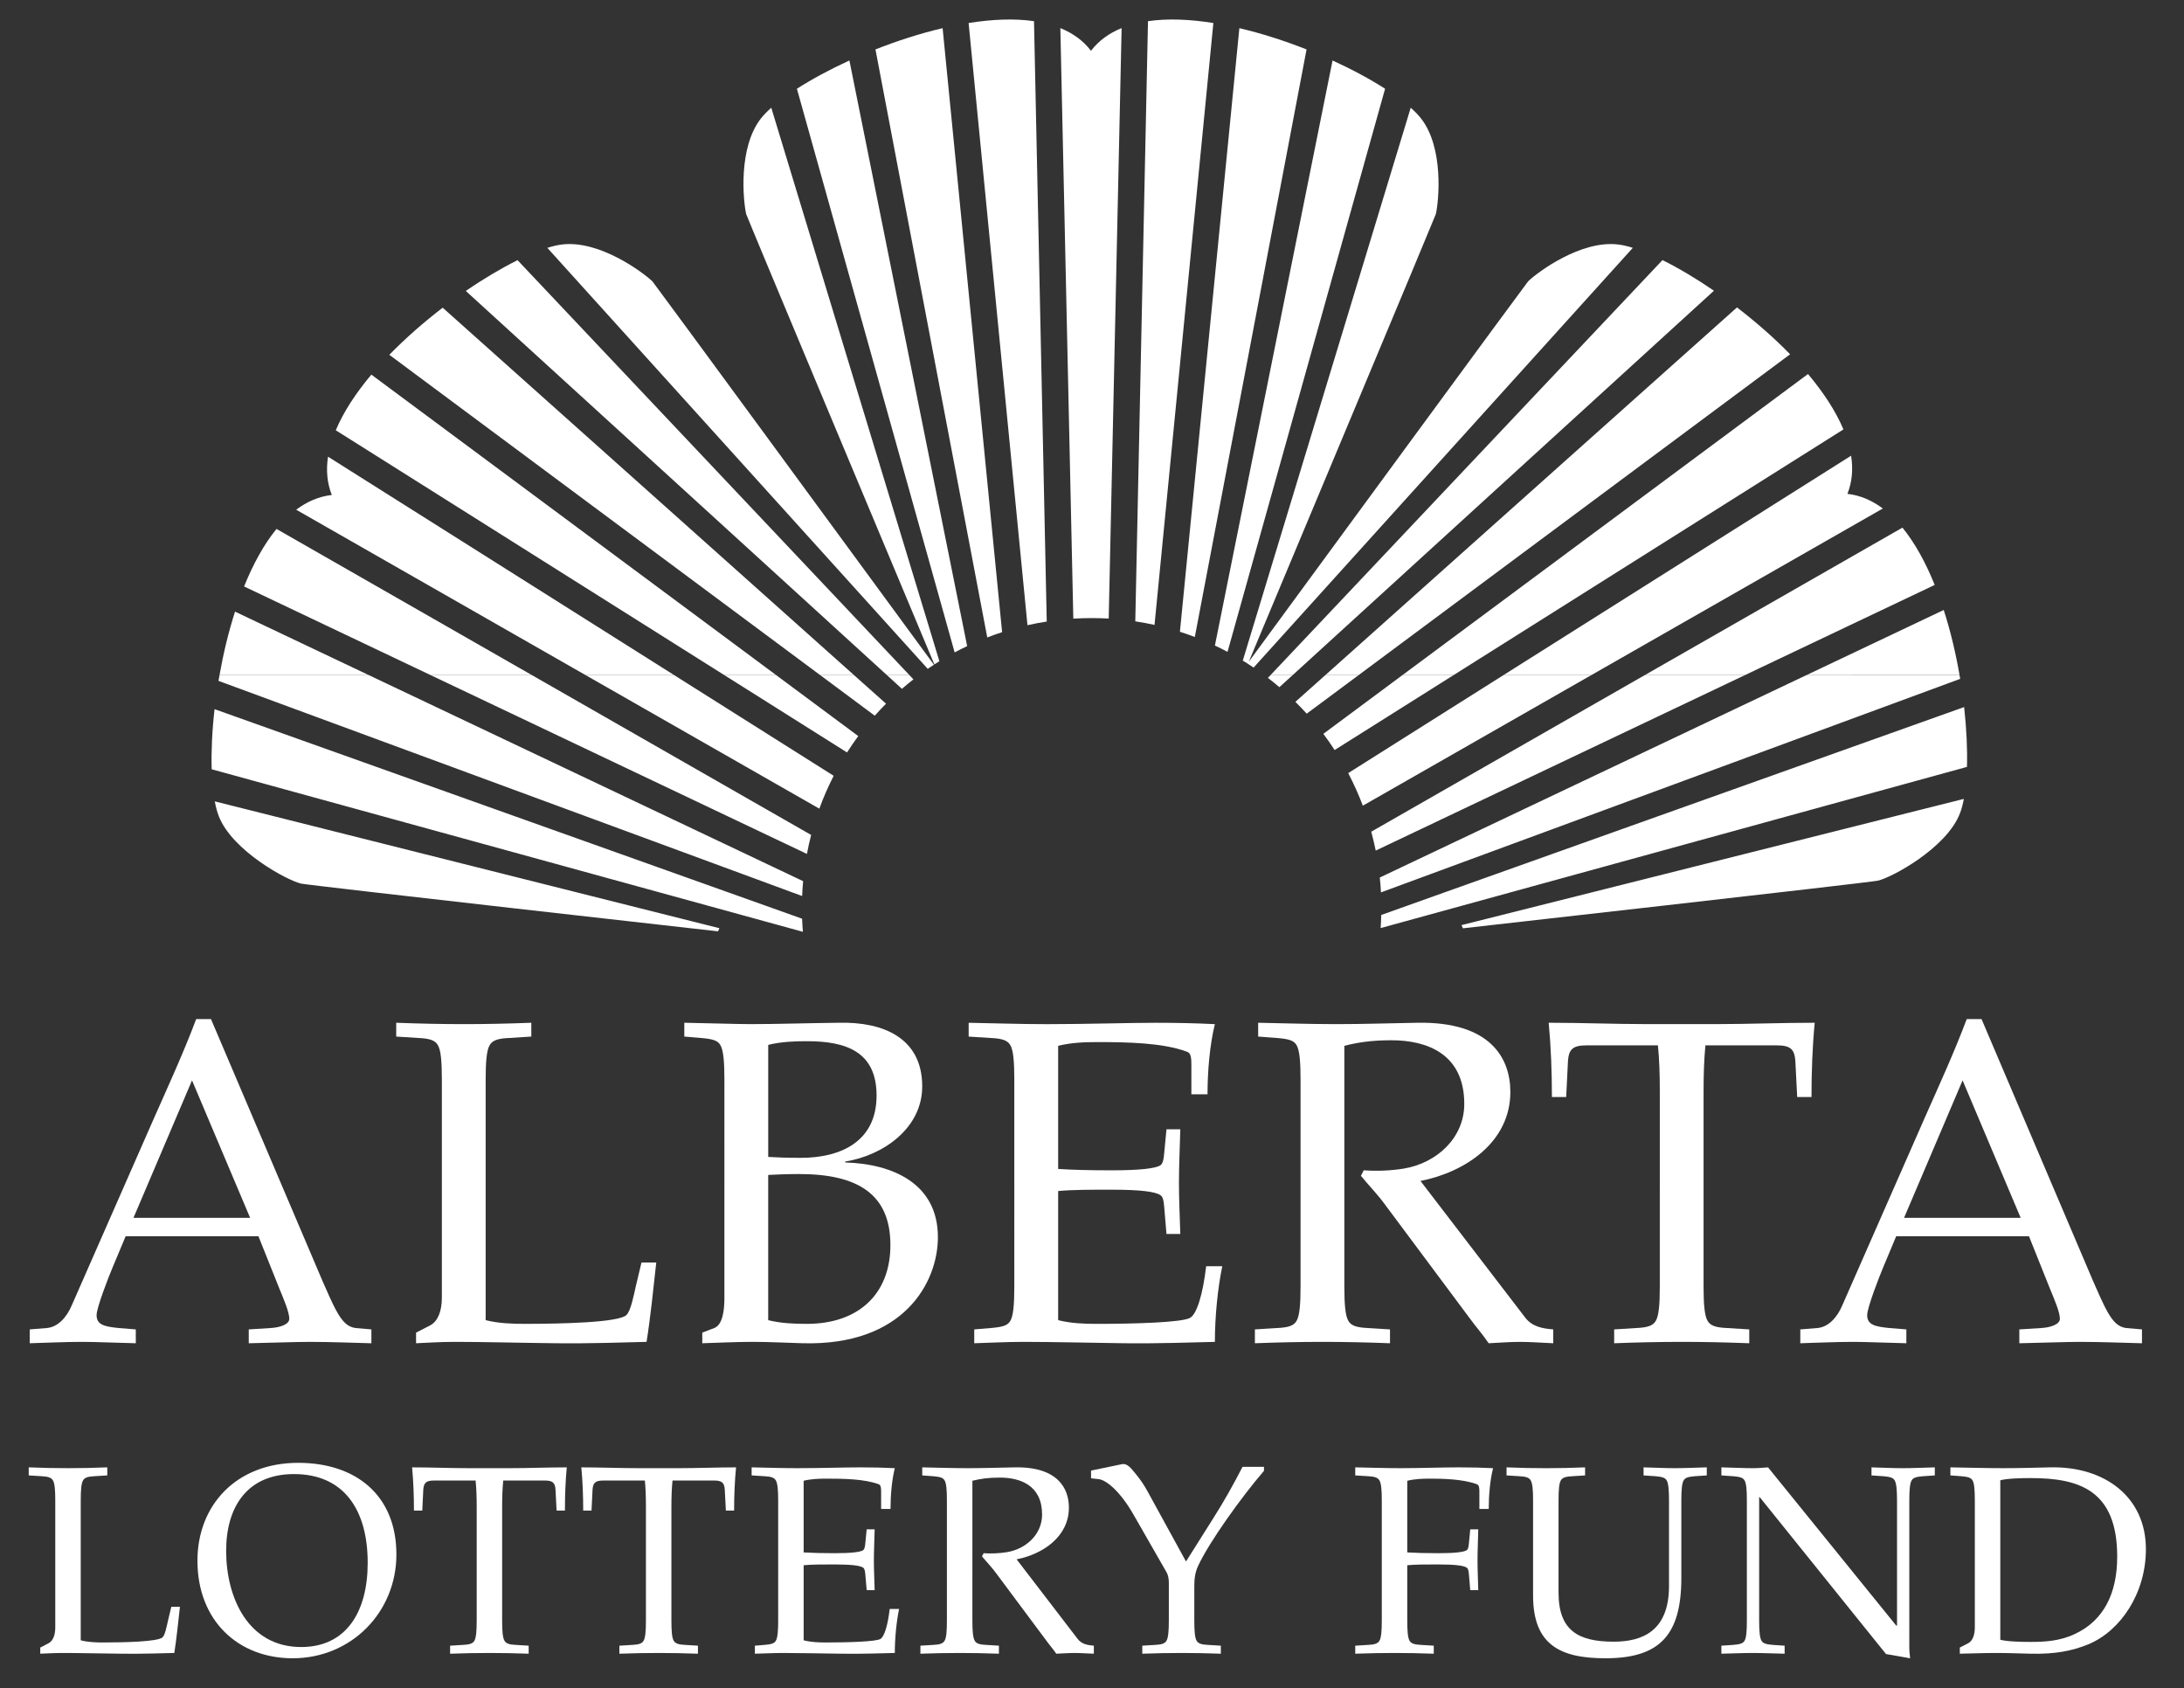
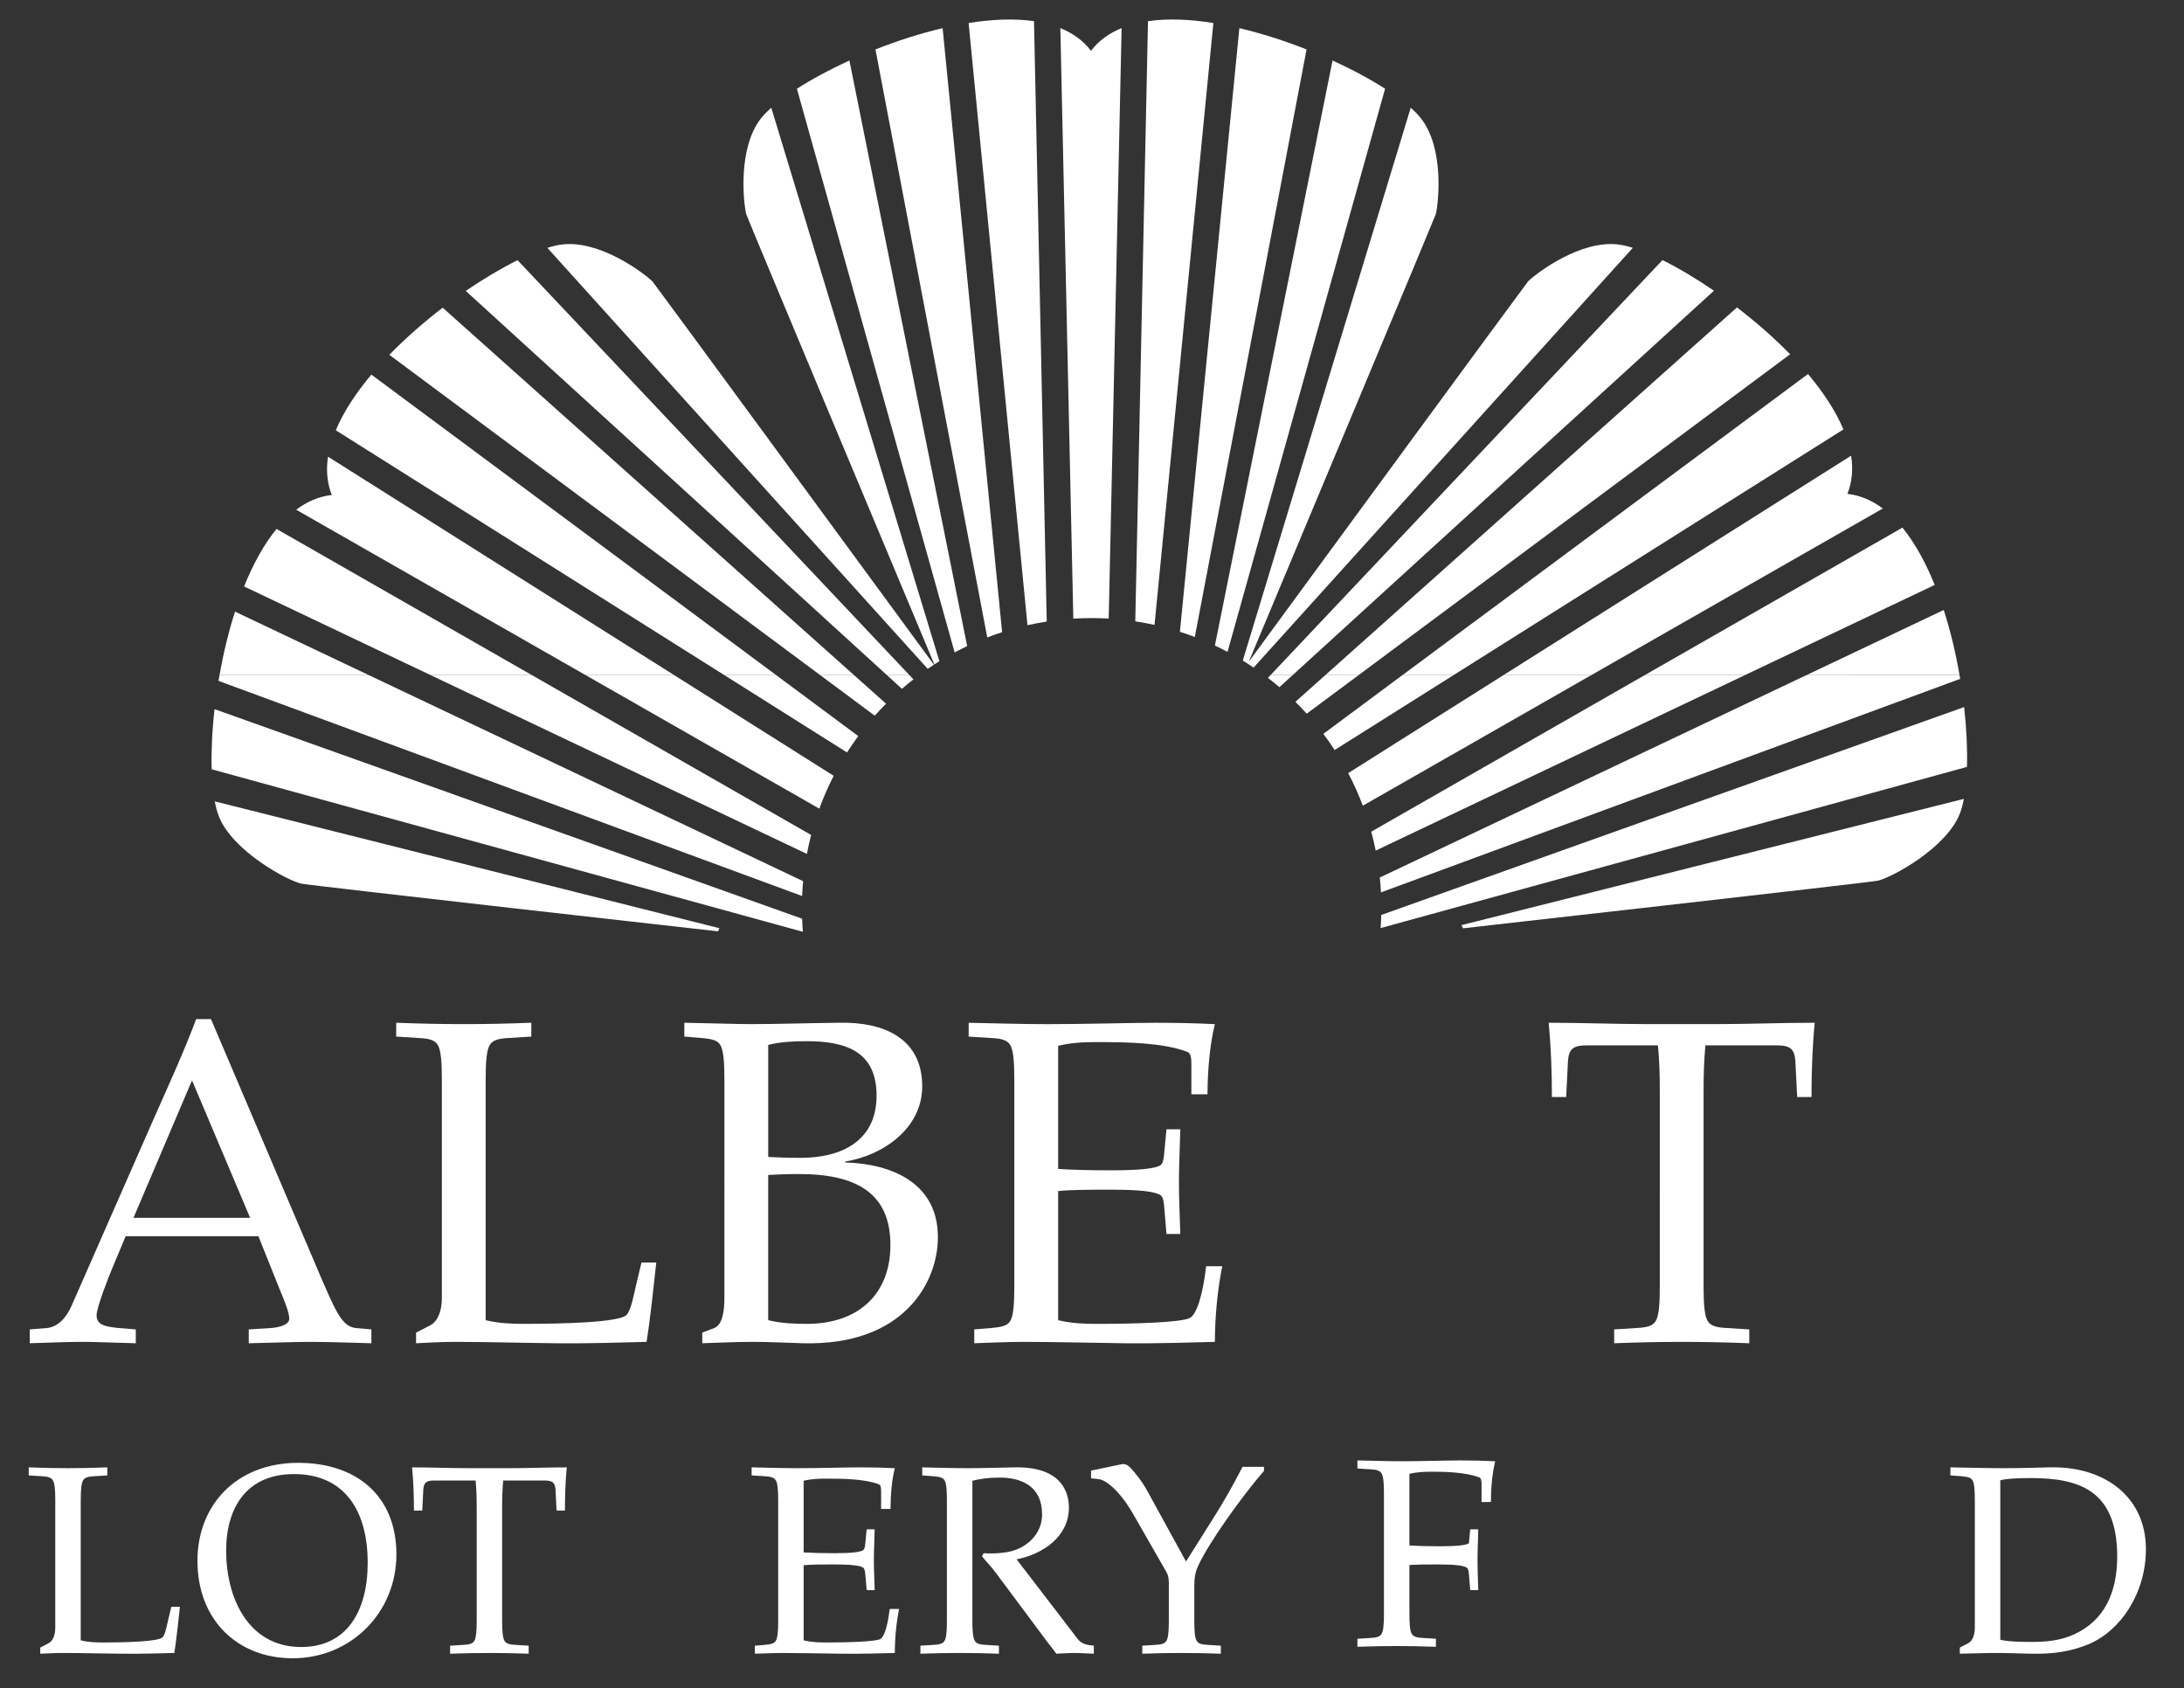
<svg xmlns="http://www.w3.org/2000/svg" version="1.1" id="Layer_1" x="0px" y="0px" width="308.955px" height="238.806px" viewBox="0 0 308.955 238.806" enable-background="new 0 0 308.955 238.806" xml:space="preserve">
  <rect x="0" y="0" width="308.955" height="238.806" fill="#333333" stroke="none" />
  <path fill="#FFFFFF" d="M11.423,212.218c0-1.441,0.072-2.426,0.339-2.842c0.228-0.379,0.679-0.528,1.591-0.573l1.824-0.112v-1.14  c-1.968,0.083-3.754,0.116-5.501,0.116c-1.857,0-3.643-0.033-5.612-0.116v1.14l1.818,0.112c0.907,0.045,1.363,0.194,1.591,0.573  c0.273,0.416,0.345,1.4,0.345,2.842v17.976c0,1.029-0.3,1.903-0.952,2.237l-1.173,0.611v0.867c0.984-0.032,1.936-0.104,3.22-0.104  c2.353,0,4.862,0.072,8.271,0.104c2.809,0.045,5.806-0.072,7.475-0.104c0.3-1.896,0.562-4.439,0.795-6.53h-1.218l-0.456,1.896  c-0.189,0.801-0.417,2.092-0.79,2.426c-0.65,0.61-5.278,0.723-8.387,0.723c-1.024,0-2.125-0.033-3.182-0.307V212.218z" />
  <path fill="#FFFFFF" d="M41.587,208.501c7.052,0,10.428,5.04,10.428,12.555c0,6.981-3.069,11.909-9.405,11.909  c-7.509,0-10.618-6.977-10.618-13.611C31.992,213.13,34.985,208.501,41.587,208.501 M41.398,234.555  c8.305,0,14.678-6.518,14.678-14.678c0-8.417-5.768-12.966-13.883-12.966c-8.799,0-14.261,6.029-14.261,13.838  C27.932,229.25,33.7,234.555,41.398,234.555" />
  <path fill="#FFFFFF" d="M67.434,229.25c0,1.435-0.077,2.43-0.339,2.848c-0.228,0.372-0.684,0.529-1.597,0.566l-1.824,0.112v1.134  c1.975-0.072,3.76-0.104,5.618-0.104c1.741,0,3.526,0.032,5.496,0.104v-1.134l-1.819-0.112c-0.912-0.037-1.362-0.194-1.59-0.566  c-0.267-0.418-0.345-1.413-0.345-2.848v-16.042c0-1.44,0.039-2.659,0.156-3.794h5.879c1.134,0,1.441,0.334,1.513,1.252l0.155,2.998  h1.18c0-2.052,0.072-4.138,0.261-6.112c-2.731,0-5.461,0.116-8.193,0.116h-5.501c-2.726,0-5.462-0.116-8.188-0.116  c0.185,1.975,0.262,4.061,0.262,6.112h1.179l0.145-2.998c0.083-0.918,0.384-1.252,1.524-1.252h5.874  c0.117,1.135,0.156,2.354,0.156,3.794V229.25z" />
-   <path fill="#FFFFFF" d="M91.374,229.25c0,1.435-0.072,2.43-0.345,2.848c-0.217,0.372-0.673,0.529-1.585,0.566l-1.824,0.112v1.134  c1.969-0.072,3.754-0.104,5.618-0.104c1.741,0,3.527,0.032,5.496,0.104v-1.134l-1.819-0.112c-0.913-0.037-1.362-0.194-1.597-0.566  c-0.267-0.418-0.339-1.413-0.339-2.848v-16.042c0-1.44,0.039-2.659,0.156-3.794h5.879c1.134,0,1.441,0.334,1.513,1.252l0.156,2.998  h1.167c0-2.052,0.083-4.138,0.273-6.112c-2.737,0-5.462,0.116-8.199,0.116h-5.496c-2.736,0-5.462-0.116-8.193-0.116  c0.189,1.975,0.267,4.061,0.267,6.112h1.174l0.15-2.998c0.078-0.918,0.384-1.252,1.524-1.252h5.874  c0.117,1.135,0.15,2.354,0.15,3.794V229.25z" />
  <path fill="#FFFFFF" d="M110.085,229.25c0,1.435-0.078,2.43-0.345,2.848c-0.227,0.372-0.684,0.489-1.59,0.566l-1.363,0.112v1.134  c1.363-0.032,2.614-0.104,4.055-0.104c2.353,0,5.345,0.072,8.271,0.104c2.809,0.045,5.801-0.072,7.47-0.104  c0-2.054,0.228-4.406,0.606-6.224h-1.33c-0.262,2.273-0.756,3.943-1.324,4.249c-0.684,0.377-4.556,0.489-7.665,0.489  c-1.023,0-2.125-0.033-3.182-0.307v-10.618c1.174-0.111,2.581-0.111,4.394-0.111c2.314,0,3.61,0.156,4.021,0.456  c0.189,0.111,0.267,0.456,0.307,0.946l0.194,2.236h1.129c-0.034-1.369-0.111-2.805-0.111-4.205c0-1.403,0.078-2.849,0.111-4.399  h-1.129l-0.194,1.974c-0.04,0.489-0.117,0.828-0.307,0.979c-0.411,0.268-1.707,0.422-4.021,0.422c-1.813,0-3.182-0.038-4.394-0.11  v-10.134c1.057-0.262,2.158-0.302,3.182-0.302c2.431,0,5.423,0.04,7.437,0.796c0.306,0.116,0.339,0.528,0.339,1.029v2.464h1.33  c0-1.936,0.188-4.1,0.606-5.769c-1.479-0.078-3.182-0.116-4.889-0.116c-2.169,0-5.651,0.116-8.956,0.116  c-2.158,0-4.322-0.078-6.408-0.116v1.14l1.819,0.112c0.907,0.045,1.363,0.194,1.59,0.573c0.268,0.416,0.345,1.4,0.345,2.842V229.25z  " />
  <path fill="#FFFFFF" d="M137.557,209.449c1.063-0.262,2.164-0.451,3.871-0.451c2.954,0,5.99,1.134,5.99,5.228  c0,2.809-2.28,4.862-4.934,5.313c-1.14,0.188-2.313,0.231-3.336,0.154l-0.229,0.451c0.646,0.795,1.368,1.518,1.975,2.353l6.98,9.367  c0.489,0.69,1.057,1.328,1.553,2.046c0.872-0.032,1.707-0.104,2.579-0.104c0.874,0,1.747,0.072,2.732,0.104v-1.134  c-0.913-0.077-1.741-0.222-2.314-0.99l-8.61-11.226c3.676-0.718,7.397-3.181,7.397-7.319c0-2.726-1.596-5.806-7.659-5.689  c-2.208,0.038-4.404,0.116-6.641,0.116c-2.241,0-4.438-0.078-6.447-0.116v1.14l1.553,0.112c0.912,0.077,1.368,0.194,1.596,0.573  c0.267,0.416,0.339,1.4,0.339,2.842v17.031c0,1.435-0.072,2.43-0.339,2.848c-0.228,0.372-0.684,0.529-1.596,0.566l-1.813,0.112  v1.134c1.969-0.072,3.749-0.104,5.607-0.104c1.746,0,3.526,0.032,5.501,0.104v-1.134l-1.819-0.112  c-0.912-0.037-1.369-0.194-1.59-0.566c-0.267-0.418-0.345-1.413-0.345-2.848V209.449z" />
  <path fill="#FFFFFF" d="M162.349,210.972c-0.49-0.913-1.024-1.681-1.669-2.471c-0.646-0.795-1.213-1.558-1.969-1.4l-4.367,0.907  v1.095l1.102,0.116c0.951,0.117,2.882,1.519,4.855,4.934l4.7,8.199c0.229,0.372,0.345,0.9,0.345,1.513v5.385  c0,1.435-0.077,2.43-0.345,2.848c-0.228,0.372-0.684,0.529-1.596,0.566l-1.814,0.112v1.134c1.969-0.072,3.755-0.104,5.607-0.104  c1.752,0,3.532,0.032,5.506,0.104v-1.134l-1.824-0.112c-0.912-0.037-1.362-0.194-1.59-0.566c-0.268-0.418-0.34-1.413-0.34-2.848  v-4.896c0-0.907,0.072-1.857,0.528-2.842c1.558-3.377,6.146-9.783,9.328-13.467v-0.566h-3.037c-1.246,2.426-2.575,4.816-4.094,7.204  l-3.899,6.184L162.349,210.972z" />
-   <path fill="#FFFFFF" d="M199.075,221.395c1.174-0.111,2.581-0.111,4.399-0.111c2.313,0,3.599,0.156,4.016,0.456  c0.195,0.111,0.268,0.456,0.306,0.946l0.189,2.236h1.135c-0.033-1.369-0.105-2.805-0.105-4.205c0-1.403,0.072-2.849,0.105-4.399  h-1.135l-0.189,1.974c-0.038,0.489-0.11,0.828-0.306,0.979c-0.417,0.268-1.702,0.422-4.016,0.422c-1.818,0-3.188-0.038-4.399-0.11  v-10.134c1.062-0.262,2.163-0.302,3.188-0.302c1.668,0,4.666,0.04,6.669,0.796c0.312,0.116,0.345,0.528,0.345,1.029v2.464h1.323  c0-1.936,0.189-4.1,0.612-5.769c-1.479-0.078-3.193-0.116-4.896-0.116c-2.157,0-5.656,0.116-8.192,0.116  c-2.158,0-4.322-0.078-6.408-0.116v1.14l1.819,0.112c0.906,0.045,1.362,0.194,1.591,0.573c0.268,0.416,0.345,1.4,0.345,2.842v17.031  c0,1.435-0.077,2.43-0.345,2.848c-0.229,0.372-0.685,0.529-1.591,0.566l-1.819,0.112v1.134c1.969-0.072,3.755-0.104,5.613-0.104  c1.746,0,3.525,0.032,5.494,0.104v-1.134l-1.812-0.112c-0.913-0.037-1.369-0.194-1.597-0.566c-0.267-0.418-0.339-1.413-0.339-2.848  V221.395z" />
-   <path fill="#FFFFFF" d="M216.874,225.677c0,6.949,3.793,8.878,10.24,8.878c7.659,0,10.734-3.26,10.734-11.375v-10.962  c0-1.441,0.072-2.426,0.34-2.842c0.223-0.379,0.679-0.496,1.591-0.573l1.669-0.112v-1.14c-1.669,0.038-3.037,0.116-4.551,0.116  c-1.362,0-2.881-0.078-4.394-0.116v1.14l1.669,0.112c0.9,0.077,1.362,0.194,1.591,0.573c0.261,0.416,0.339,1.4,0.339,2.842v12.136  c0,6.296-3.716,7.854-7.81,7.854c-5.006,0-7.815-1.558-7.815-6.941v-13.048c0-1.441,0.072-2.426,0.334-2.842  c0.229-0.379,0.685-0.528,1.603-0.573l1.818-0.112v-1.14c-1.974,0.083-3.755,0.116-5.501,0.116c-1.857,0-3.643-0.033-5.611-0.116  v1.14l1.824,0.112c0.906,0.045,1.357,0.194,1.585,0.573c0.267,0.416,0.345,1.4,0.345,2.842V225.677z" />
-   <path fill="#FFFFFF" d="M247.116,229.25c0,1.435-0.072,2.43-0.34,2.848c-0.228,0.372-0.684,0.489-1.596,0.566l-1.669,0.112v1.134  c1.513-0.032,3.037-0.104,4.399-0.104c1.519,0,2.887,0.072,4.55,0.104v-1.134l-1.663-0.112c-0.912-0.077-1.368-0.194-1.597-0.566  c-0.267-0.418-0.345-1.413-0.345-2.848v-17.482h0.078l17.865,22.188l3.41,0.601c-0.033-0.45-0.112-0.944-0.112-1.4v-20.937  c0-1.441,0.079-2.426,0.341-2.842c0.228-0.379,0.684-0.496,1.596-0.573l1.67-0.112v-1.14c-1.67,0.038-3.038,0.116-4.551,0.116  c-1.369,0-2.887-0.078-4.405-0.116v1.14l1.674,0.112c0.906,0.077,1.362,0.194,1.592,0.573c0.267,0.416,0.344,1.4,0.344,2.842v17.709  h-0.116l-18.128-22.376c-0.684,0.038-1.367,0.116-2.052,0.116c-1.368,0-2.881-0.078-4.55-0.116v1.14l1.669,0.112  c0.912,0.077,1.368,0.194,1.596,0.573c0.268,0.416,0.34,1.4,0.34,2.842V229.25z" />
+   <path fill="#FFFFFF" d="M199.075,221.395c1.174-0.111,2.581-0.111,4.399-0.111c2.313,0,3.599,0.156,4.016,0.456  c0.195,0.111,0.268,0.456,0.306,0.946l0.189,2.236h1.135c-0.033-1.369-0.105-2.805-0.105-4.205c0-1.403,0.072-2.849,0.105-4.399  h-1.135l-0.189,1.974c-0.417,0.268-1.702,0.422-4.016,0.422c-1.818,0-3.188-0.038-4.399-0.11  v-10.134c1.062-0.262,2.163-0.302,3.188-0.302c1.668,0,4.666,0.04,6.669,0.796c0.312,0.116,0.345,0.528,0.345,1.029v2.464h1.323  c0-1.936,0.189-4.1,0.612-5.769c-1.479-0.078-3.193-0.116-4.896-0.116c-2.157,0-5.656,0.116-8.192,0.116  c-2.158,0-4.322-0.078-6.408-0.116v1.14l1.819,0.112c0.906,0.045,1.362,0.194,1.591,0.573c0.268,0.416,0.345,1.4,0.345,2.842v17.031  c0,1.435-0.077,2.43-0.345,2.848c-0.229,0.372-0.685,0.529-1.591,0.566l-1.819,0.112v1.134c1.969-0.072,3.755-0.104,5.613-0.104  c1.746,0,3.525,0.032,5.494,0.104v-1.134l-1.812-0.112c-0.913-0.037-1.369-0.194-1.597-0.566c-0.267-0.418-0.339-1.413-0.339-2.848  V221.395z" />
  <path fill="#FFFFFF" d="M282.969,209.376c1.063-0.273,3.038-0.307,4.322-0.307c6.831,0,12.215,1.707,12.215,11.113  c0,5.123-1.856,9.033-6.029,10.957c-2.086,0.995-4.289,1.102-6.186,1.102c-1.284,0-3.259-0.034-4.322-0.301V209.376z   M279.365,230.194c0,1.029-0.3,1.903-0.945,2.237l-1.179,0.611v0.867c1.79-0.032,3.459-0.104,5.161-0.104  c1.708,0,3.376,0.072,4.889,0.104c3.382,0.078,5.808-0.378,8.12-1.323c4.589-1.902,8.155-7.243,8.155-13.467  c0-7.353-5.802-11.752-13.577-11.568c-1.669,0.038-4.1,0.116-6.602,0.116c-2.503,0-4.936-0.078-7.478-0.116v1.14l1.525,0.112  c0.912,0.077,1.368,0.194,1.596,0.573c0.262,0.416,0.334,1.4,0.334,2.842V230.194z" />
  <path fill="#FFFFFF" d="M18.882,172.259l8.282-19.445l8.22,19.445H18.882z M29.845,144.142h-2.091  c-1.763,4.7-3.977,9.522-6.001,14.089l-11.609,26.421c-0.718,1.695-1.958,3.059-3.521,3.192l-2.414,0.194v1.958  c2.475-0.066,4.95-0.194,7.498-0.194c1.892,0,4.372,0.128,7.503,0.194v-1.958l-2.414-0.194c-2.024-0.2-3.131-0.456-3.131-1.824  c0-1.046,1.697-5.418,2.28-6.786l1.831-4.372h18.783l3.003,7.504c0.646,1.562,1.363,3.265,1.363,4.177  c0,0.778-1.302,1.234-2.67,1.302l-3.064,0.194v1.958c3.521-0.066,6.391-0.194,8.677-0.194c2.931,0,5.801,0.128,8.671,0.194v-1.958  l-2.219-0.194c-1.174-0.134-1.892-0.979-2.609-2.214c-0.779-1.374-1.497-3.138-2.086-4.438L29.845,144.142z" />
  <path fill="#FFFFFF" d="M68.703,152.685c0-2.475,0.133-4.177,0.59-4.889c0.395-0.656,1.174-0.912,2.736-0.979l3.132-0.199v-1.953  c-3.393,0.128-6.458,0.194-9.456,0.194c-3.198,0-6.263-0.066-9.656-0.194v1.953l3.131,0.199c1.568,0.067,2.347,0.323,2.742,0.979  c0.456,0.712,0.584,2.414,0.584,4.889V183.6c0,1.763-0.523,3.265-1.63,3.855l-2.019,1.039v1.502c1.691-0.066,3.326-0.194,5.54-0.194  c4.044,0,8.35,0.128,14.217,0.194c4.834,0.061,9.984-0.128,12.849-0.194c0.528-3.26,0.979-7.631,1.375-11.225h-2.091l-0.779,3.265  c-0.323,1.374-0.718,3.588-1.369,4.178c-1.113,1.04-9.066,1.234-14.417,1.234c-1.757,0-3.649-0.066-5.479-0.523V152.685z" />
  <path fill="#FFFFFF" d="M108.673,147.796c1.83-0.456,3.715-0.523,5.479-0.523c5.479,0,9.851,1.436,9.851,7.698  c0,6.458-5.022,8.8-10.702,8.8c-1.953,0-3.454-0.056-4.627-0.128V147.796z M108.673,166.191c1.173-0.062,2.542-0.128,4.372-0.128  c8.342,0,12.915,2.87,12.915,10.045c0,6.976-4.573,11.146-11.809,11.146c-1.763,0-3.649-0.066-5.479-0.523V166.191z M102.477,183.6  c0,1.763-0.256,3.788-1.435,4.244l-1.696,0.65v1.502c2.347-0.066,4.694-0.194,7.108-0.194c2.347,0,4.694,0.128,7.108,0.194  c14.29,0.39,19.117-8.61,19.117-15.001c0-7.632-6.458-10.374-13.11-10.568v-0.133c5.345-0.847,10.891-4.695,10.891-10.63  c0-6.914-5.612-9.127-11.681-9c-5.145,0.062-8.805,0.194-12.587,0.194c-2.08,0-5.801-0.133-9.389-0.194v1.953l2.347,0.199  c1.563,0.134,2.353,0.323,2.736,0.979c0.456,0.712,0.59,2.414,0.59,4.889V183.6z" />
  <path fill="#FFFFFF" d="M143.487,181.97c0,2.481-0.128,4.178-0.584,4.895c-0.395,0.656-1.174,0.846-2.742,0.979l-2.341,0.194v1.958  c2.341-0.066,4.5-0.194,6.975-0.194c4.043,0,9.199,0.128,14.222,0.194c4.823,0.061,9.979-0.128,12.844-0.194  c0-3.527,0.395-7.564,1.046-10.702h-2.28c-0.457,3.921-1.308,6.786-2.287,7.309c-1.173,0.651-7.825,0.846-13.171,0.846  c-1.763,0-3.654-0.066-5.479-0.523v-18.266c2.019-0.189,4.433-0.189,7.559-0.189c3.982,0,6.202,0.262,6.92,0.785  c0.327,0.194,0.462,0.778,0.522,1.63l0.322,3.849h1.958c-0.066-2.353-0.194-4.828-0.194-7.242s0.128-4.889,0.194-7.564h-1.958  l-0.322,3.394c-0.061,0.845-0.195,1.435-0.522,1.689c-0.718,0.463-2.938,0.718-6.92,0.718c-3.126,0-5.479-0.061-7.559-0.194v-17.415  c1.824-0.456,3.716-0.528,5.479-0.528c4.172,0,9.327,0.072,12.787,1.379c0.519,0.189,0.579,0.912,0.579,1.758v4.244h2.286  c0-3.326,0.327-7.048,1.04-9.918c-2.542-0.133-5.474-0.194-8.41-0.194c-3.716,0-9.717,0.194-15.391,0.194  c-3.721,0-7.442-0.133-11.03-0.194v1.953l3.131,0.199c1.568,0.067,2.347,0.323,2.742,0.979c0.456,0.712,0.584,2.414,0.584,4.889  V181.97z" />
-   <path fill="#FFFFFF" d="M190.176,147.924c1.829-0.456,3.721-0.784,6.652-0.784c5.089,0,10.312,1.957,10.312,9  c0,4.833-3.916,8.354-8.483,9.139c-1.958,0.327-3.981,0.384-5.74,0.255l-0.395,0.784c1.112,1.368,2.353,2.615,3.394,4.05  l12.003,16.108c0.852,1.168,1.83,2.28,2.675,3.521c1.502-0.066,2.938-0.194,4.434-0.194c1.502,0,3.004,0.128,4.7,0.194v-1.958  c-1.569-0.127-3.004-0.395-3.983-1.691l-14.8-19.306c6.323-1.246,12.715-5.484,12.715-12.593c0-4.694-2.736-9.979-13.171-9.784  c-3.789,0.062-7.571,0.194-11.426,0.194c-3.843,0-7.625-0.133-11.079-0.194v1.953l2.67,0.199c1.568,0.134,2.353,0.323,2.741,0.979  c0.456,0.712,0.585,2.414,0.585,4.889v29.285c0,2.481-0.129,4.178-0.585,4.895c-0.389,0.656-1.173,0.912-2.741,0.979l-3.132,0.194  v1.958c3.394-0.128,6.458-0.194,9.655-0.194c2.999,0,6.063,0.066,9.457,0.194v-1.958l-3.132-0.194  c-1.558-0.067-2.348-0.323-2.737-0.979c-0.456-0.717-0.589-2.413-0.589-4.895V147.924z" />
  <path fill="#FFFFFF" d="M234.801,181.97c0,2.481-0.128,4.178-0.59,4.895c-0.389,0.656-1.174,0.912-2.741,0.979l-3.126,0.194v1.958  c3.388-0.128,6.457-0.194,9.649-0.194c2.999,0,6.068,0.066,9.462,0.194v-1.958l-3.137-0.194c-1.563-0.067-2.348-0.323-2.737-0.979  c-0.456-0.717-0.589-2.413-0.589-4.895v-27.589c0-2.479,0.072-4.566,0.261-6.519h10.112c1.958,0,2.476,0.584,2.608,2.147  l0.262,5.161h2.024c0-3.525,0.128-7.119,0.456-10.507c-4.694,0-9.395,0.194-14.089,0.194h-9.461c-4.695,0-9.39-0.194-14.084-0.194  c0.322,3.388,0.456,6.981,0.456,10.507h2.019l0.257-5.161c0.134-1.563,0.656-2.147,2.613-2.147h10.107  c0.2,1.952,0.267,4.039,0.267,6.519V181.97z" />
-   <path fill="#FFFFFF" d="M269.353,172.259l8.282-19.445l8.216,19.445H269.353z M280.312,144.142h-2.092  c-1.759,4.7-3.978,9.522-5.996,14.089l-11.614,26.421c-0.718,1.695-1.952,3.059-3.521,3.192l-2.413,0.194v1.958  c2.475-0.066,4.957-0.194,7.504-0.194c1.89,0,4.365,0.128,7.498,0.194v-1.958l-2.415-0.194c-2.02-0.2-3.126-0.456-3.126-1.824  c0-1.046,1.697-5.418,2.275-6.786l1.83-4.372h18.783l3.003,7.504c0.65,1.562,1.368,3.265,1.368,4.177  c0,0.778-1.306,1.234-2.674,1.302l-3.061,0.194v1.958c3.517-0.066,6.393-0.194,8.673-0.194c2.931,0,5.806,0.128,8.677,0.194v-1.958  l-2.226-0.194c-1.167-0.134-1.892-0.979-2.607-2.214c-0.78-1.374-1.498-3.138-2.087-4.438L280.312,144.142z" />
  <path fill="#FFFFFF" d="M30.351,100.306l83.116,29.641c0.028,0.623,0.061,1.241,0.111,1.853l-83.633-22.989  C29.873,106.294,30.001,103.382,30.351,100.306 M30.385,113.35l71.391,17.943l-0.201,0.44c0,0-57.673-6.475-58.959-6.747  c-1.902-0.405-9.772-4.616-11.675-9.567C30.719,114.843,30.529,114.148,30.385,113.35 M277.852,100.012  c0.34,3.059,0.474,5.957,0.401,8.462l-82.944,22.797c0.045-0.617,0.072-1.24,0.085-1.853L277.852,100.012z M277.814,112.999  c-0.146,0.784-0.334,1.479-0.558,2.055c-1.897,4.926-9.729,9.114-11.618,9.514c-1.281,0.279-58.688,6.737-58.688,6.737l-0.2-0.451  L277.814,112.999z M277.201,95.495c0.034,0.169,0.062,0.348,0.09,0.528l-81.938,30.203c-0.032-0.712-0.089-1.413-0.167-2.102  l60.356-28.63H277.201z M246.838,95.495l-52.224,24.816c-0.184-0.898-0.395-1.794-0.634-2.67l38.69-22.146H246.838z M225.106,95.495  l-32.316,18.467c-0.596-1.585-1.291-3.123-2.069-4.608l21.959-13.858H225.106z M205.621,95.495l-16.82,10.593  c-0.506-0.784-1.039-1.549-1.595-2.289l11.185-8.305H205.621z M192.189,95.495l-7.337,5.451c-0.517-0.57-1.057-1.129-1.603-1.674  l4.233-3.777H192.189z M182.861,95.495l-1.874,1.702c-0.528-0.45-1.068-0.887-1.625-1.315l0.367-0.387H182.861z M128.652,95.495  l0.562,0.598c-0.551,0.434-1.091,0.876-1.624,1.337l-2.12-1.936H128.652z M120.815,95.495l4.528,4.039  c-0.546,0.553-1.084,1.115-1.597,1.696l-7.715-5.735H120.815z M109.802,95.495l11.607,8.619c-0.551,0.751-1.079,1.526-1.585,2.316  l-17.354-10.936H109.802z M95.374,95.495l22.561,14.239c-0.768,1.5-1.447,3.048-2.03,4.647L82.848,95.495H95.374z M75.25,95.495  l39.497,22.605c-0.228,0.885-0.428,1.779-0.595,2.684L60.926,95.495H75.25z M52.178,95.495l61.434,29.141  c-0.067,0.69-0.111,1.391-0.139,2.103L30.907,96.305c0.045-0.271,0.089-0.542,0.146-0.81H52.178z" />
  <path fill="#FFFFFF" d="M77.43,35.059c0.768-0.247,1.468-0.405,2.085-0.478c5.263-0.64,11.375,3.882,12.783,5.222  c0.206,0.198,30.208,41.116,39.819,54.218l-0.878,0.583L77.43,35.059z M162.398,2.996c2.786-0.409,5.951-0.267,9.249,0.259  l-8.326,85.137c-0.9-0.2-1.808-0.37-2.72-0.506L162.398,2.996z M175.324,3.983c3.198,0.751,6.441,1.799,9.506,3.007L169.022,90.1  c-0.695-0.267-1.396-0.512-2.108-0.74L175.324,3.983z M188.507,8.555c2.792,1.277,5.334,2.65,7.432,3.999L173.65,92.202  c-0.59-0.312-1.179-0.609-1.786-0.893L188.507,8.555z M199.564,15.238c0.601,0.534,1.091,1.046,1.469,1.529  c3.231,4.141,2.514,11.631,2.086,13.511c-0.072,0.297-21.676,51.884-26.582,63.61l-0.729-0.449L199.564,15.238z M151.835,87.505  L150,3.972c1.746,0.712,3.231,1.761,4.333,3.212c1.112-1.452,2.586-2.5,4.333-3.212l-1.825,83.52  c-0.801-0.045-1.602-0.067-2.413-0.067C153.554,87.424,152.687,87.453,151.835,87.505 M146.273,2.996l1.802,84.918  c-0.918,0.142-1.824,0.314-2.726,0.518l-8.327-85.176C140.321,2.729,143.487,2.587,146.273,2.996 M133.346,3.983l8.416,85.435  c-0.711,0.228-1.412,0.479-2.102,0.746L123.846,6.99C126.911,5.782,130.143,4.734,133.346,3.983 M120.159,8.555l16.658,82.832  c-0.595,0.287-1.19,0.582-1.769,0.896l-22.315-79.729C114.836,11.206,117.372,9.832,120.159,8.555 M109.107,15.238l23.783,78.291  l-0.712,0.45c-4.867-11.608-26.56-63.403-26.621-63.701c-0.429-1.88-1.151-9.37,2.075-13.511  C108.017,16.284,108.506,15.772,109.107,15.238 M230.985,35.054l-53.647,59.371l-0.867-0.57  c9.482-12.941,39.508-53.876,39.714-54.076c1.401-1.337,7.48-5.837,12.721-5.197C229.517,34.653,230.218,34.812,230.985,35.054   M255.543,95.495l19.423-9.216c0.957,2.972,1.702,6.118,2.235,9.205L255.543,95.495z M232.671,95.495l36.455-20.863  c1.784,2.194,3.31,4.989,4.561,8.104l-26.849,12.759H232.671z M212.68,95.495l49.181-31.036c0.301,1.874,0.156,3.692-0.517,5.395  c1.825,0.206,3.492,0.935,5.006,2.072l-41.243,23.569H212.68z M198.391,95.495l57.374-42.592c2.157,2.57,3.917,5.223,5.012,7.837  l-55.155,34.755H198.391z M187.483,95.495l58.236-52.012c2.625,2.017,5.212,4.261,7.514,6.63l-61.044,45.381H187.483z   M179.729,95.495l55.45-58.706c2.247,1.113,4.744,2.592,7.28,4.331l-59.599,54.375H179.729z M125.47,95.495L65.894,41.153  c2.554-1.75,5.067-3.235,7.32-4.353l55.438,58.695H125.47z M116.031,95.495L55.075,50.186c2.319-2.38,4.912-4.642,7.548-6.664  l58.191,51.973H116.031z M102.471,95.495L47.5,60.859c1.102-2.625,2.865-5.29,5.034-7.87l57.269,42.505H102.471z M82.848,95.495  L41.899,72.098c1.529-1.146,3.204-1.88,5.039-2.086c-0.678-1.712-0.823-3.537-0.534-5.415l48.97,30.898H82.848z M60.926,95.495  L34.529,82.953c1.262-3.127,2.787-5.936,4.588-8.138l36.132,20.68H60.926z M31.053,95.495c0.534-3.02,1.262-6.077,2.196-8.983  l18.929,8.983H31.053z" />
</svg>